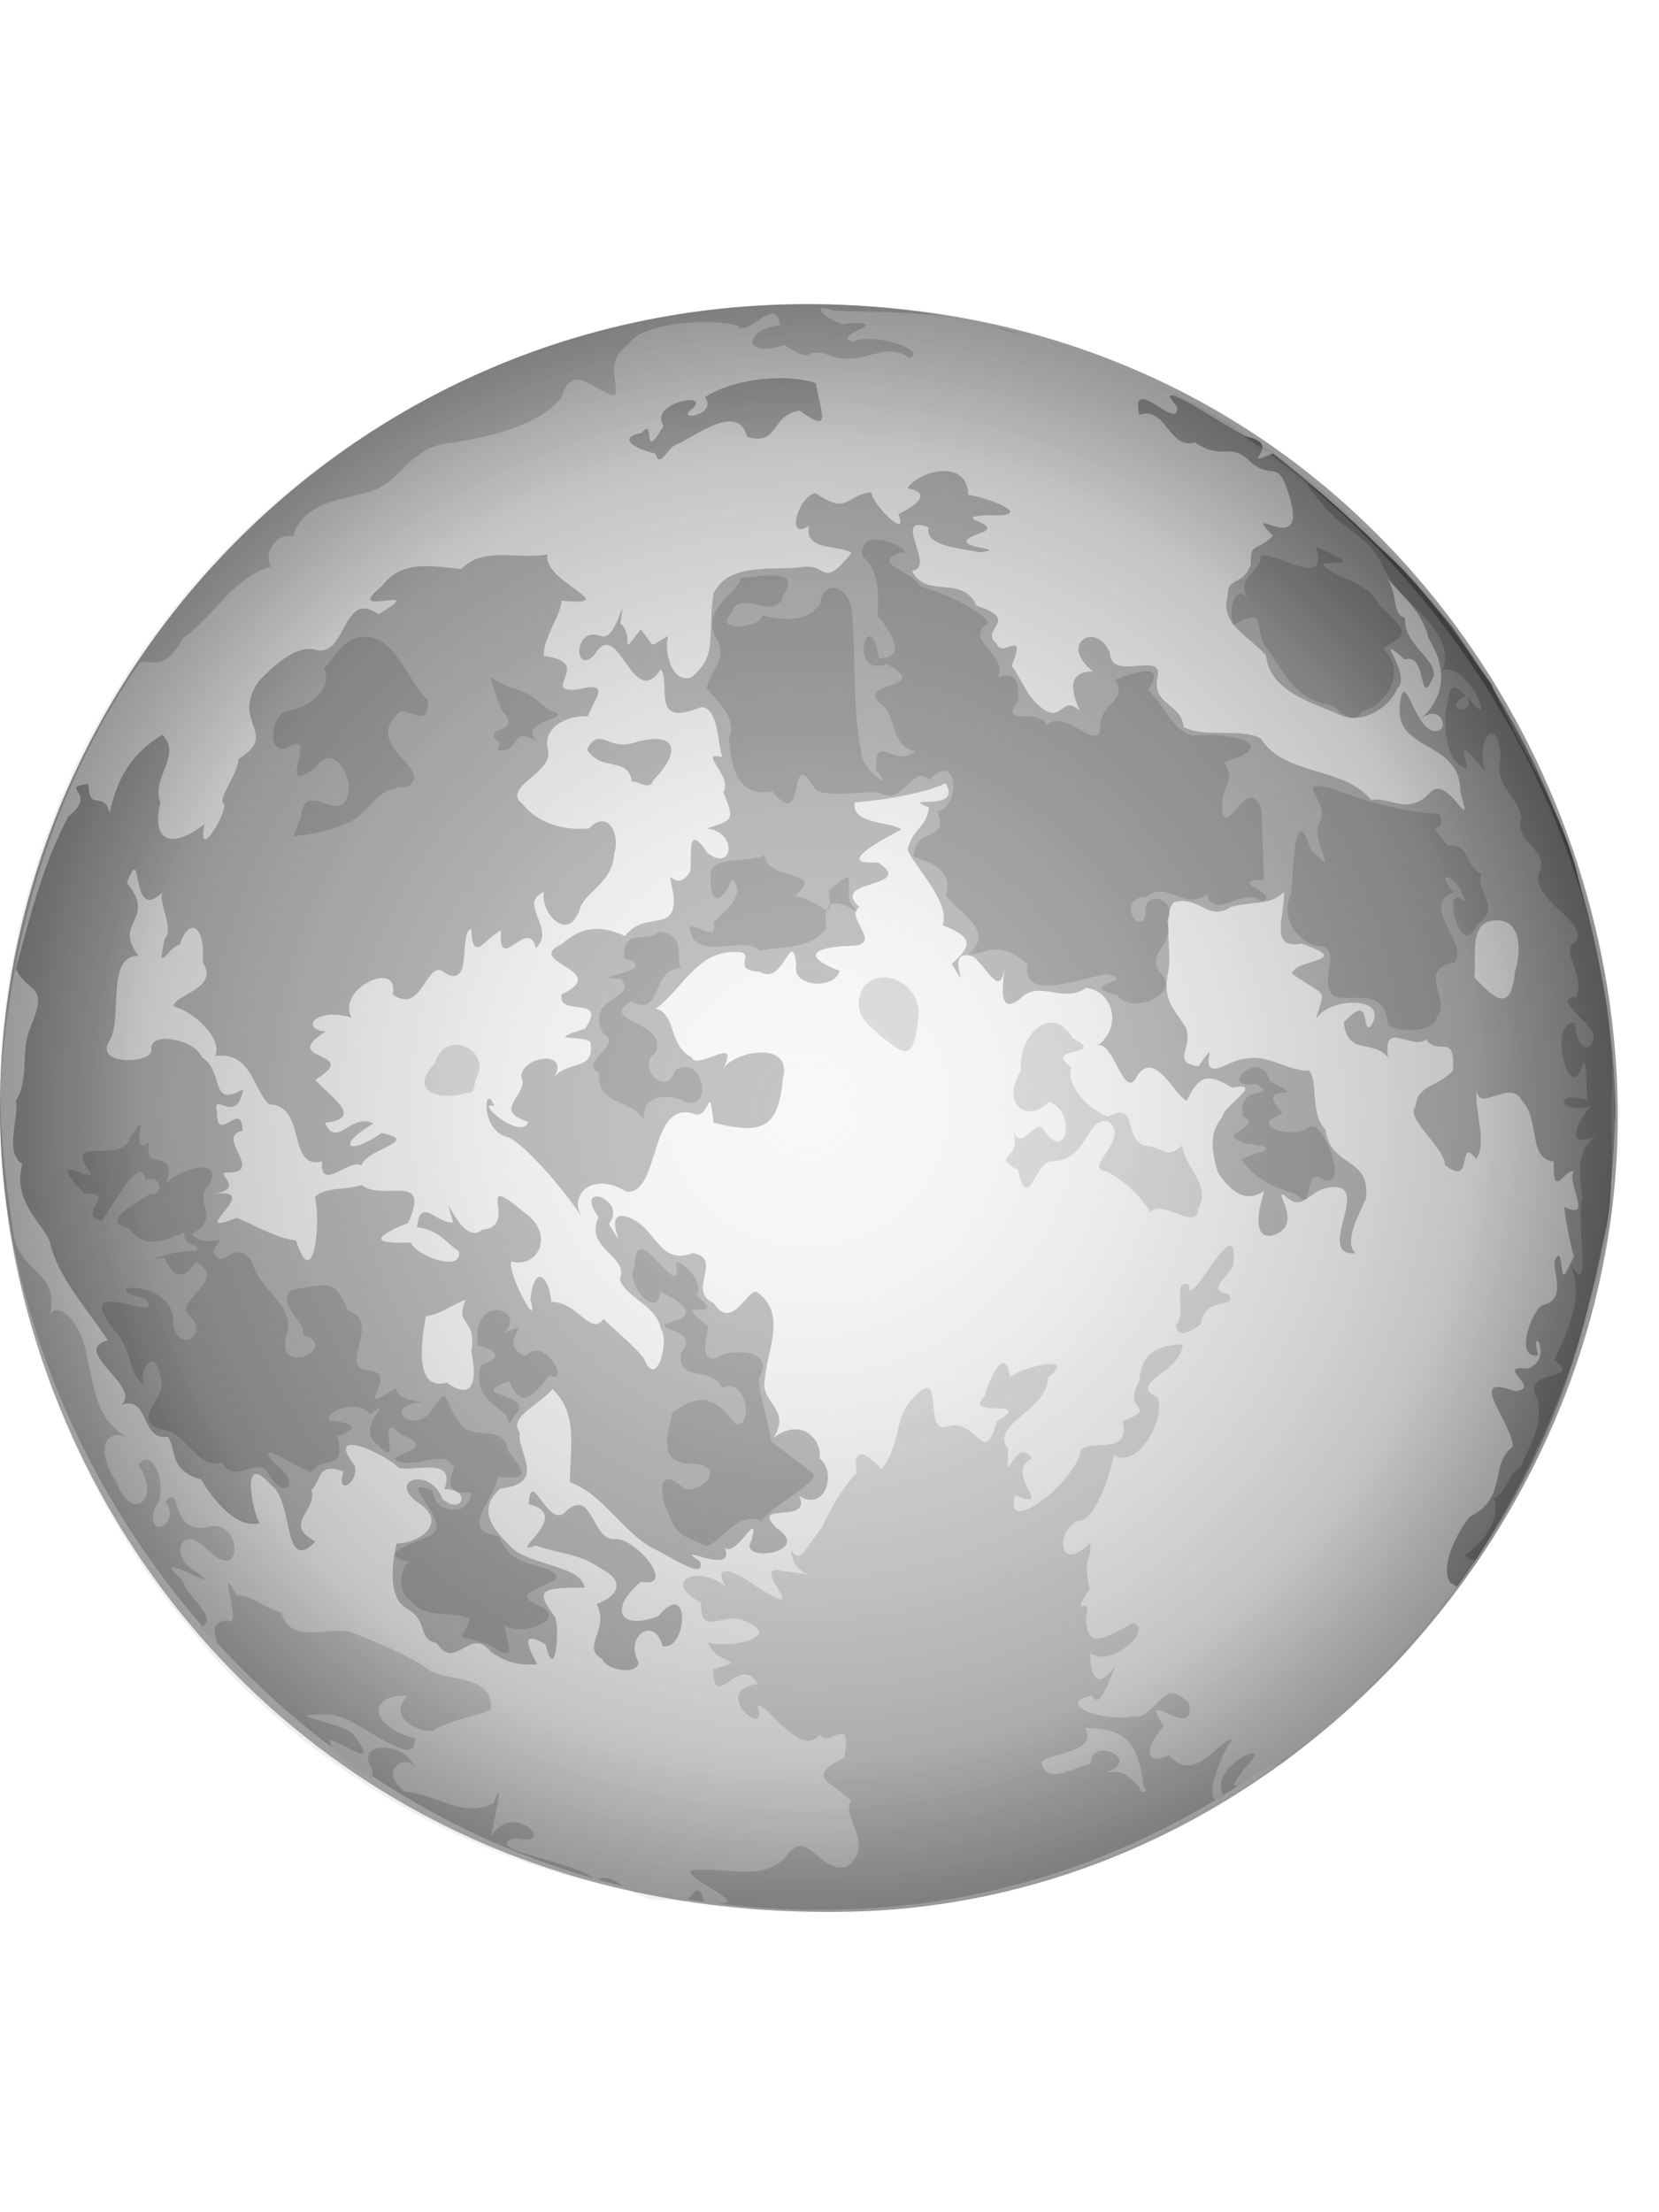
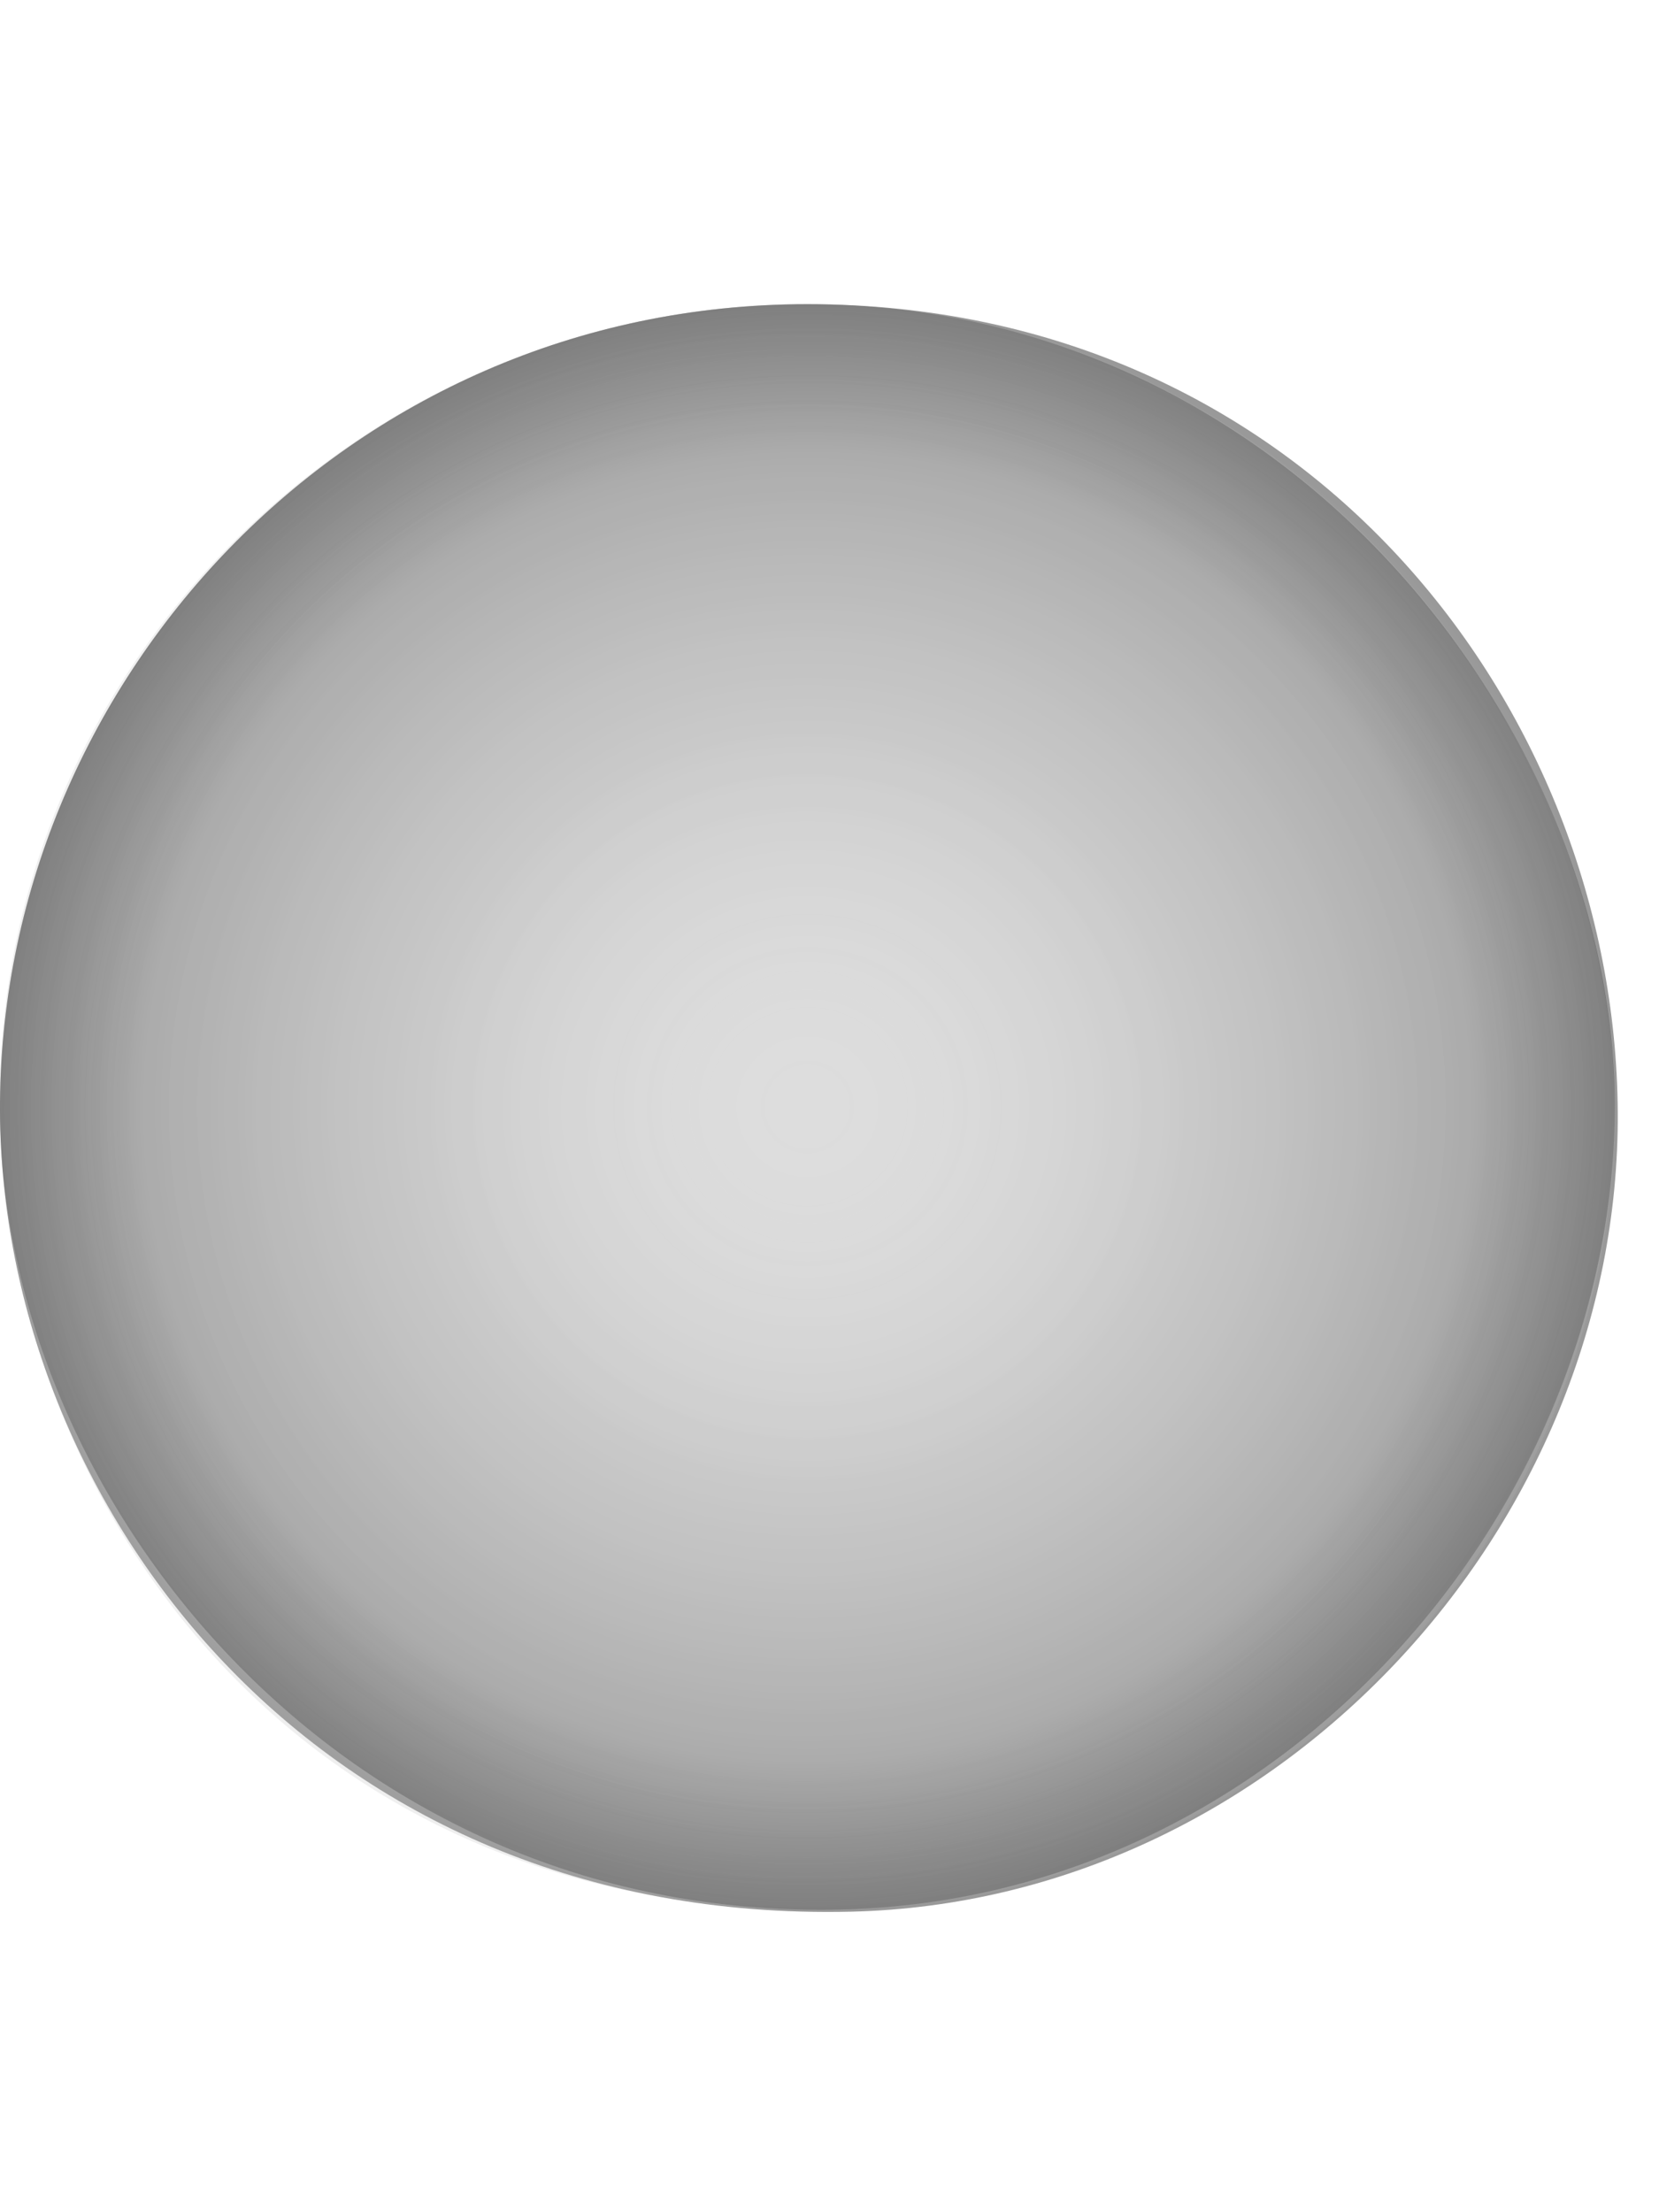
<svg xmlns="http://www.w3.org/2000/svg" xmlns:ns1="http://sodipodi.sourceforge.net/DTD/sodipodi-0.dtd" xmlns:ns2="http://www.inkscape.org/namespaces/inkscape" id="svg2" style="enable-background:new" ns1:docname="cgbug_Halloween_Bright_Full_Moon.svg" viewBox="0 -55 300 400" version="1.1" ns2:version="0.47 r22583">
  <title id="title2879">Halloween Bright Full Moon</title>
  <defs id="defs4">
    <radialGradient id="radialGradient3762" gradientUnits="userSpaceOnUse" cx="140.45" cy="166.91" r="146" gradientTransform="matrix(1.418 -.192 .189 1.398 -84.744 -61.269)" ns2:collect="always">
      <stop id="stop3823" style="stop-color:#ffffff;stop-opacity:.8" offset="0" />
      <stop id="stop3829" style="stop-color:#ffffff;stop-opacity:.502" offset=".574" />
      <stop id="stop3827" style="stop-color:#000000;stop-opacity:0" offset="1" />
    </radialGradient>
    <radialGradient id="radialGradient3869" gradientUnits="userSpaceOnUse" cy="145.15" cx="146" gradientTransform="matrix(1 0 0 .994 0 .845)" r="146" ns2:collect="always">
      <stop id="stop3865" style="stop-color:#ffffff;stop-opacity:0" offset="0" />
      <stop id="stop3873" style="stop-color:#373737;stop-opacity:.161" offset=".479" />
      <stop id="stop3867" style="stop-color:#000000;stop-opacity:.4" offset="1" />
    </radialGradient>
    <filter id="filter5546" ns2:collect="always">
      <feGaussianBlur id="feGaussianBlur5548" stdDeviation="1.45" ns2:collect="always" />
    </filter>
    <filter id="filter5550" ns2:collect="always">
      <feGaussianBlur id="feGaussianBlur5552" stdDeviation="1.227" ns2:collect="always" />
    </filter>
    <filter id="filter5554" ns2:collect="always">
      <feGaussianBlur id="feGaussianBlur5556" stdDeviation="1.308" ns2:collect="always" />
    </filter>
  </defs>
  <ns1:namedview id="base" bordercolor="#666666" ns2:pageshadow="2" ns2:window-y="-3" pagecolor="#000000" ns2:window-height="780" ns2:window-maximized="1" ns2:zoom="1" ns2:window-x="-4" showgrid="false" borderopacity="1.0" ns2:current-layer="layer3" ns2:cx="113" ns2:cy="84.052632" ns2:window-width="1280" ns2:pageopacity="0" ns2:document-units="px" />
  <g id="layer1" ns2:label="moon" ns2:groupmode="layer">
    <g id="g2885" style="enable-background:new">
      <path id="path2893" ns1:nodetypes="cssss" style="fill:#bebebe" d="m0 146c-0.361-76.812 62.175-146 146-146 87.83 0 146.54 78.271 146 146-0.57 71.96-59.35 140.3-136.01 144.11-92.792 4.62-155.65-73.32-155.99-144.11z" />
-       <path id="path2891" style="filter:url(#filter5546);fill:#f1f1f1" d="m121.85 288.52c-8.706 1.02-10.158-5.813-14.104-3.483-2.856-3.476-21.526-5.484-14.582-7.718 8.112 1.892-0.35-6.965-4.339-0.317 0.114-1.048 2.759-12.387 0.424-5.95-5.765 2.839-10.344-1.772-16.005-2.05-5.387-4.136 0.857-7.218 1.723-4.158-0.995-4.931-11.132-5.365-7.69 0.036 1.465 4.145-9.066-3.948-7.426-5.287 2.988 0.915 9.043 5.786 3.95-1.136-3.032-2.388-14.272-3.504-4.265-3.455 4.976 0.1 15.822 10.744 15.464 4.309-8.745-2.43-8.233-8.063-1.289-7.679-4.145 4.067 2.918 7.005 4.652 6.227 3.757-2.196 9.264-2.802 10.451-3.855 0.202-6.037-6.816-4.965-10.887-6.795-3.518-2.769-9.909-5.252-14.684-7.208-4.321-0.757-10.769 2.32-12.343-3.39-4.578-1.577-4.561-2.824-8.181-3.218-3.799-7.179 1.346 6.281-1.517 4.608-6.018 0.34 2.083 7.767-5.285 1.194 4.452-1.044-2.494-5.794-2.826-8.419-7.703-6.697 8.493 3.111 2.586-1.448-5.16-2.429-3.214-9.088 1.596-4.328 7.09 7.08 6.462-5.637 0.373-3.92-7.085 1.583-4.587-8.119-7.777-4.556 3.157 3.897-3.784 7.451-1.856 0.961 2.539-2.107 0.006-11.536-3.012-7.665 4.33 6.26-1.224 10.622-3.927 3.207-4.641-7.222-0.911-10.223 2.687-7.634-5.786-3.304-6.149-6.47-7.967-14.796-1.334-7.94-6.154-10.4-6.838-7.6 2.041-8.53-5.756-7.62-6.553-15.3-1.332-8.71-2.439-17.8-2.356-26.64 1.901-26.95 9.58-53.733 25.117-76.057 1.819-1.226 4.423 2.022 7.899-4.638 5.641-3.743 8.78-10.839 16.022-12.941-1.445-1.654 0.303-6.161 3.92-5.404 1.949-7.451 12.11-6.617 16-9.02 3.646-1.951 6.011-7.715 13.228-7.985 8.493-1.548 15.193-3.385 19.273-8.017 1.992-7.167 6.519-0.542 9.728-0.533 0.818-1.864-2.064-6.086 2.357-9.102 2.086-3.96 14.612-4.987 19.811-3.449 1.6 2.445 7.109-5.942 7.603-0.157-7.145 1.128-6.226 6.135 0.765 3.624 6.671 4.172 2.429-0.391 9.374 2.246 4.989 1.359 9.339-3.145 13.371 0.181 3.331-1.632-6.922-4.797-10.21-3.004-4.609-1.278 7.903-3.489-0.903-3.368-1.655 1.209-8.57-4.229-2.62-2.254 10.526 0.391 21.171-0.045 31.223 3.634 12.438 2.494 23.924 8.187 35.203 13.758 21.326 12.354 40.062 29.393 52.895 50.515 10.169 17.009 17.337 35.867 20.661 55.432 1.471 13.192 0.239 26.673 0.646 39.979-3.602 18.425-8.655 36.744-18.33 52.967-4.669 9.454-11.643 17.642-18.266 25.757-7.116 7.601-15.257 13.964-22.997 20.82-3.078-0.74-12.474 8.617-6.811 0.724 6.79-6.462-7.46-0.135-3.564 5.104-4.866 3.227-0.604-8.303 1.484-10.322-2.461-0.309-6.779 8.358-11.522 2.805-4.749 2.239-4.293-1.655-0.957-5.224-5.158-7.724 5.932 3.162 4.558-4.061-4.924-5.612-5.631 2.997-10.253 2.293-5.151 1.087-14.277-2.275-7.279-3.805 1.363 2.863 3.106-2.712 4.345-5.559-3.673 5.532-4.84 0.965-4.622-2.118 3.482 2.886 11.539-4.194 7.686-5.423-5.504 3.127-8.505 4.773-8.496-1.288 1.324-4.406-3.359 1.504 0.643-4.94-1.334-5.921 0.559-5.111 0.094-8.231-5.492 5.578-6.479-1.662-2.341-4 3.903 0.646 7.358-13.604 6.507-12.008 4.516 3.132 9.824-7.116 7.951-10.349-5.496-2.688 4.4-4.499 4.644-9.6-4.66 0.328-7.432 1.364-7.883 6.731-3.39 5.835 4.03 4.198-2.996 7.279 1.554 6.455-6.289 2.928-7.543 5.258-1.239 6.109-14.291 15.745-11.867 8.05 7.454 2.988-2.357-3.856 2.979-6.644-3.065-4.526-4.886 6.578-4.254-1.717-3.667-4.305 7.37-7.188 7.181-12.927 5.567-4.226-4.383-2.067-6.888-0.073-0.816-6.17-3.756 0.518-4.609 3.5-4.185 4.097 9.582 0.159 2.248 4.5-2.412 8.736-3.597-0.909-8.998 0.961-4.465 1.576-0.2-11.801-6.124-5.136-3.664 3.521-1.98 8.067-5.723 12.809-1.51-1.61-5.497-5.443-4.493 0.671-1.731 1.714-4.427 5.656-6.295 9.909-3.296 4.145-3.87 6.549-5.59 4.106 0.282 5.403 7.428 4.633-1.397 3.79-7.054-2.011 6.342 9.843-4.626 2.89-5.807-4.215-7.958-3.467-5.678 0-4.394-4.084-12.247-1.541-4.548 2.851-0.178 5.919 3.513 2.084 7.251 2.96 9.325 3.659-4.51 5.381-6.026 4.059 1.671 4.591 7.959 2.943 1 4.95-0.018 8.145 4.707-3.055 8.008 2.666-8.864 1.229 2.084 10.422-0.023 4.032 1.299-1.275 7.763 9.732 11.243 5.11 1.692 2.665 6.053-4.165 4.425 4.165-7.337 3.737-2.226 4.188 1.166 7.798-1.595 3.617 4.593 7.951-0.724 11.962-5.196 1.196-7.085-7.466-10.989-1.838-4.372 4.856-11.517 1.609-17.245 2.504-0.997 1.828 13.571 7.002 2.514 5.779-1.588-5.577-1.859 1.222-5.524-0.481zm95.32-104.17c0.697-5.261 6.927-2.512 5.009-5.345-4.106-0.598-0.34-3.026 0.82-5.118 1.27-11.68-8.203 9.021-8 3.433-3.284-1.302-0.246 5.804-2.349 7.217 0.218 2.978 3.376 0.833 4.521-0.187zm-0.49-20.73c2.321-4.754-2.044-6.602-2.914-11.529-3.177 2.807-2.983 0.257-7.052 0.047-3.613-1.749-0.867-8.084-6.384-5.226-5.367-2.282-7.475-7.107-6.61-8.917-5.546-4.048 6.862-1.768 0.284-5.298-4.138-6.676-9.977-0.042-9.372 5.827-3.818 6.158 1.263 9.764 5.022 5.678 5.09 1.654 3.213 11.414-0.842 5.144-1.512-2.476-4.271 4.458-5.594-0.054 1.599 6.026-4.337 4.211 0.886 7.326 1.693 7.864 3.089-1.262 5.809-1.622 6.918 0.115 6.283-7.994 10.427-7.264 4.472 2.977-4.93 8.645-0.182 9.074 1.628 0.957 4.96 2.834 7.897 7.384 1.839-2.538 8.528 3.561 8.625-0.569zm-130.42-23.89c2.452-5.043-5.822-8.816-7.621-2.485-5.007 5.228 0.975 6.89 5.801 5.319 1.623 0.491 1.171-2.029 1.819-2.834zm79.729-10.23c1.343-5.758-5.967-10.37-9.76-6.135-2.927 4.947 1.659 7.561 2.777 8.736 4.611 3.802 6.19 4.809 6.983-2.602zm40.01 138.5c-2.756-2.285-2.381-2.857-5.956-2.56 6.734-2.279-2.878-6.67-2.821-1.535-2.206 0.218-7.87 4.259-8.941-0.253 1.48-1.717 10.554-1.814 7.89-6.182 6.932-0.017 9.667 2.122 10.623 10.535 1.343 1.444-1.034 1.287-0.796-0.006z" />
-       <path id="path2889" style="filter:url(#filter5554);fill:#8e8e8e" d="m108.92 244.98c-3.992-2.129 1.419-5.256-1.031-9.956 2.685-0.878 6.238-3.696 0.557-6.522-3.345-2.499-7.67-2.647-11.564-4.044-5.725 2.053 7.102-5.507-1.289-7.483 0.438-7.256 3.669 5.511 7.041 0.99 4.561-3.575 4.445 5.426 8.374 5.319 3.78-0.559 11.66 9.022 4.883 7.713-5.921 4.995-3.788 8.903 3.146 6.215 5.957-7.126 5.276 6.326 0.771 5.445-1.457-5.585-6.912-1.871-4.387 2.816 0.205 2.469-5.742 1.678-6.501-0.493zm-20.194-1.34c-3.772-4.73-6.331 3.69-9.726-1.52-3.724-0.916-1.276-3.811-5.456-6.3-3.654-1.992-2.517-8.998-1.816-11.74 4.093 0.01 9.103-3.651 4.353-7.048-6.659-4.371 1.616-7.099 3.919-1.009 3.703 3.143 5.286-1.861 0.368-1.767 2.03-5.825-4.732-3.228-8.181-3.804-3.016-2.88-13.601-7.576-8.046-0.454 0.776 3.275-3.586 5.618-2.014 1.069-4.934-1.828-4.008 1.862-5.807 3.324 1.214 3.791-5.39 6.155 0.734 9.327-5.993 6.255-3.866-7.387-8.034-10.196-5.669-6.463-3.38 4.58-2.122 6.914-4.197 1.004-8.417-4.319-10.517-7.911-6.012-1.772-4.291-5.245-6.054-7.728-5.025 0.694-3.233-7.544-8.354-5.797 3.708-3.366-9.391-9.785-2.48-11.664-3.743-5.73-9.148-11.53-10.492-17.84-1.377-3.47-6.719-7.1-5-14-3.224-2.35-0.594-7.75-1.124-11.51 2.612-4.067 0.596-9.017 2.84-13.719 3.02-7.565-0.511-5.392-2.848-10.068 2.519-9.398 4.912-18.906 9.482-27.541 5.665-4.5-2.068-5.216 3.65-5.92 0.078 5.381 2.68 0.853 3.856 5.285 1.229-6.458 4.319-11.113 9.494-14.155 3.695 3.806-2.104 7.589-0.35 12.209-1.686 7.237 2.084 8.511 8 3.92-1.525 7.33 4.145-2.08 3.514-3.682-1.355-0.767 2.289-4.834 2.656-8.093 7.492-4.74-1.602-6.431 3.636-14.08 2.301-2.365 6.448-6.451 9.998-5.718 5.893 1.977 5.052-11.121 11.644-6.351 9.944-5.941-7.107 1.065 0.557-5.034 3.659-4.96 9.236-3.612 14.417-3.162 3.929-4.19 10.435-1.626 15.578-2.634-1.123 4.875 14.152 9.492 2.527 8.355 0.003 2.474-3.381 6.869-3.18 10.016 9.38 1.217-0.964 6.575 6.006 6.083 6.231-1.572 3.378 1.146 1.958 4.829-2.497-0.282-8.043 1.218-7.315 5.722 1.624 4.49-8.697 6.976-4.416 10.22 2.85 3.564 7.696 4.737 11.927 4.329 3.669-3.808 5.711 1.678 4.538 4.52-0.161 5.028-4.7 6.667-6.045 9.588-2.156 7.341-7.617 0.619-6.573-2.676-5.022 2.21 2.291 6.66-1.535 10.213-1.296-5.96-6.922 5.139-6.284-3.152-2.49 0.811-5.248 6.421-5.353-0.292-2.419 0.266 0.393 10.711-4.613 8.042-3.616-3.401-3.926 7.687-9.642 3.791 1.364-6.501-10.25-1.132-7.435 4.154-6.661-1.923-9.339 2.124-4.658 2.526-8.907 5.572 6.95 3.374-1.906 8.73 2.713 3.071 9.047 6.956 1.762 7.779 2.176 4.84 4.71-1.984 8.737 0.135-6.94 4.114-4.441 5.903 1.499 1.7 7.389 1.558-2.799 2.778-3.648 5.901-2.002-1.469-7.595 4.999-7.096-0.758-6.391 1.632-2.76-10.201-9.557-10.305-2.992-2.652-3.15-9.596-9.78-8.754 1.384-3.159-3.863-8.03-7.476-8.936-0.441-2.007 8.447-3.228 5.222-7.951 0.469-7.328-2.618-8.014-4.163-3.245-2.216 0.407-4.255 5.959-2.716-1.052 1.874-1.998-1.594-7.291-0.253-8.578-6.214 6.392-3.475-9.787-6.592-1.528 5.569 6.649-2.642 6.92 2.059 13.152-5.905 0.104-2.766 11.079-5.135 15.294-3.206 4.772 8.259 4.288 7.492 1.523-0.114-3.293 7.981-1.585 9.146 1.554 4.118 2.466 1.286 9.307 7.433 5.804-1.098 6.828-5.728-0.171-4.668 4.291-0.062 5.759 4.565-2.641 4.582 3.206-5.026 0.957 3.902 7.447-2.457 7.539-3.378-0.276 3.63 2.83-2.893 3.926 9.883-1.532-5.59 8.133 4.323 4.268 3.135 1.271 7.597 3.875 10.677 4.037 3.211 9.945 4.566-3.254 3.455-7.836 1.888-1.822 5.239-1.154 8.407-2.118 4.258 3.044 12.596-2.546 8.453 6.829-7.931 3.169-4.992 3.812 0.501 3.538 0.357 1.989 9.29 5.786 8.685 1.597-2.227-1.33-3.392-3.82-7.6-4.372 0.625-5.722 3.554-0.511 6.537-0.884-2.448-8.481 1.326 4.834 5.313 1.331 6.924-0.488-2.109-11.137 7.662-3.032 5.534 3.94 2.335 10.131-2.469 8.793-0.65 2.389 5.182 13.044 3.496 7 0.574-6.797 3.409-4.316 3.754 0.341 4.691-0.149 7.107 6.331 9.431 3.049 0.842 0.939 5.173 4.496 7.274 7.063 2.398 6.179 4.718-3.47 3.111-5.228-0.692-4.268-6.498-5.72-7.441-9.051 1.796-4.227-6.495-5.317-3.833-11.192-4.782-6.6 5.47-3.28 1.87 1.238 4.268 6.992-1.855-2.848 3.323-1.282 5.339 1.783 5.626 8.899 11.81 6.56 5.753 0.928-1.179 6.87 3.799 9.001 3.56 5.614 6.485-3.72 8.132-1.75 5.153 3.935 1.437 10.492 1.113 15.772-0.766 4.072 4.935 5.169 1.562 10.378 5.643-4.189 8.983 1.136 8.339 3.67 3.234 2.556 1.04 9.783-3.66 6.838 2.428 5.316-9.374 0.777-3.96 5.922 6.499 4.407-7.324 6.28-4.669 2.144 1.575-6.399-2.801 3.345-4.893 1.241 2.473 5.552-10.175-1.299-4.402 2.542 1.148 3.822-6.289-1.572-8.564-2.382-5.56-3.134-8.968-9.748-14.97-11.967-0.056-5.787 1.643-12.343-3.164-16.832-2.747 3.196-7.965 5.004-5.935 7.854-0.492 3.749 5.097 9.15-3.499 10.151-4.137 3.71-1.595 7.004 1.663 10.253 2.939 3.607 13.171 3.585 13.575 7.646-7.804 0.006-9.172 0.296-5.275 5.404 0.843 2.95-0.154 11.844-1.748 4.868-6.795-3.966-0.377 4.716-1.786 3.601-3.142 0.233-5.607-0.422-8.169-2.304zm-3.473-54.377c0.961-6.349-3.225-4.344-1.019-9.265-3.143 1.195-4.224 2.526-7.225 2.987-0.657 3.674-2.407 13.77 3.783 12.013 4.647 3.327 5.553-0.062 4.484-5.438l-0.023-0.298h-0zm177 41.892c-1.914-2.889 1.121-8.874 3.482-11.874 7.094-3.563 3.494-9.498 7.828-12.684-0.179-4.647-8.732-13.411 0.402-10.067 5.063-0.385-3.942-4.825 2.263-4.056 4.986-1.817 0.274-8.693 1.889-2.477-4.123 0.89-1.505-7.418 0.715-8.969 5.636-1.24 0.432-7.915 3.109-9.031 1.003 2.645-0.054 6.185 2.666 0.165-1.092-3.573-1.974-10.037-1.644-8.916 5.189 2.498 0.332-4.203 1.577-6.415-1.577-0.622-3.851 5.493-3.541-1.823-4.762-0.407-2.46-7.613-5.811-11.026-1.975-3.992-7.747 2.207-8.175-1.742-0.386 3.916 1.993 9.245-0.081 12.299-3.5-4.433-0.259 5.5-5.655 1.072-0.04-3.21-7.36-8.5-5.27-10.61 0.36-3.908 3.715-3.282 6.738-6.397 0.453-7.13-2.569-2.517-4.876-5.635-2.622 1.984-7.839-3.727-6.862 3.203-3.056-3.424-7.257-0.134-8.025-6.32 5.156-5.478 3.096 1.529 4.785 0.843 3.971-5.697-7.458-5.514-9.759-1.448 1.463-5.773 2.381-3.582-4.355-8.172 0.308-2.738 11.657-2.155 1.653-5.45-6.015 1.072-2.849-5.155-3.139-9.328-2.435 2.47-5.308 1.564-9.612 2.69-4.08 2.77-5.724-2.2-10.327-0.82-1.968 2.328-0.319 8.388-0.906 12.141-1.307 5.887 1.163 7.112 3.166 10.603 1.29 3.662-2.792 6.121 2.221 6.891 4.846-6.924-1.501 2.955 5.029-0.244 6.969-3.4 9.837 1.089 14.967 1.031 1.756 1.928 0.093 7.819 3.002 10.677 0.648 6.773 8.293 4.855 7.301 12.451-1.549 3.427-4.035 8.077-1.84 9.879-7.219 0.6 1.986-11.244-3.303-11.929-5.361-0.454-5.727 5.186-9.667 1.415-2.007-0.908 3.891 5.616-2.215 7.348-3.966 0.572-2.003-6.119-1.34-8.125-3.067 2.157-5.798 0.659-8.425-3.367-1.323-4.287-1.376-7.346 0.79-9.951-0.005-1.906 8.079-6.469 1.752-5.336-5.059-3.21-6.153-1.382-8.185 2.352-2.107-0.804-5.641-9.226-8.915-4.552-2.411 5.424-4.589-7.873-7.653-5.075 5.07-3.181 3.547-10.152-1.657-10.759-3.673 2.797-7.97-1.068-11.226 1.389-5.278 4.917-3.682-3.304-3.145-6.504-1.041 7.606-2.759 2.232-5.946-0.5-6.006-2.123 0.408 8.454-3.919 1.294 3.175-2.937 4.502-4.677-1.67-7 1.599-4.093-5.311-10.844-6.325-13.681 1.07-4.053 3.33-3.784 3.89-7.613-5.899-2.368 6.228 1.03 3-4.372-3.592 1.692-10.677 3.049-16.451 3.437-0.809 4.048 6.964 3.534 8.451 4.916-2.183 1.138-12.84 6.597-4.32 5.928 7.458 4.714-9.059 2.966-3.242 8.119-3.044 1.631 4.762 6.997-1.747 6.986-8.591 0.353-7.148 2.581-1.87 4.506-0.846 3.506-8.871 2.99-7.821-1.128-0.863-6.949-2.268 4.115-6.669 1.298-5.877-0.329 0.469-3.915-4.935-3.529-6.307 0.029-9.197 6.79-13.783 10.21 3.687 1.045 2.25 6.628 6.392 8.784 1.191 2.596 8.804-4.205 5.877 1.846 2.841-3.306 12.509-4.517 10.669 1.968-0.8 9.63-4.25 10.02-12.55 8.03-0.77-7.746-0.703-0.75-3.22-1.519-8.588-3.082-6.232 14.449-12.487 14.011-6.059-3.828-10.532 0.478-8.124 4.508-3.119-4.872-10.63-13.461-13.32-14.366-5.135-1.168-4.309-10.357-2.475-5.624-3.931-1.209 4.983 6.438 6.123 2.827-6.899-2.167 0.384-4.885-1.267-8.273 0.489-3.888 9.107-4.639 5.833 0.437 2.416-3.524 7.549-1.025 6.699-6.581-1.304-1.347-8.876 0.078-0.995-2.419 4.293-6.164-5.127-1.964-4.19-6.242 9.258-4.252-7.167-5.839 0.014-9.035 4.118-3.848 7.997-3.02 11.41-1.479 3.864-4.909 9.393-0.191 8.789-7.44-1.453-7.082-0.144 0.409 2.983-4.106 0.475-2.689-0.808-9.396 3.132-3.504 4.748 3.683 5.484-3.896-0.122-4.381 4.917-1.615 5.026-1.546 3.017-6.533 1.784-3.057-4.874-7.538-0.167-6.389-0.822-1.484-0.565-9.087-3.861-9.045-9.3 3.835-5.36-3.877-7.273-6.846-5.168 7.91-7.69-10.035-12.082-2.512-3.736 3.691-3.753-5.437 1.205-3.488 2.97 1.295 4.636-9.806 3.558-2.306 2.862 2.693-0.657 6.611 3.687 1.106 2.971 3.558 1.009 3.261 4.949 1.2-0.723 2.435 0.382 8.587 4.176 7.505 4.883-4.072 2.85-7.261 4.025-15.214 2.922-5.805 10.926-4.011 16.424-4.809 4.399-0.357 3.135 4.044 8.559-2.538-2.606-1.491-8.68-0.333-7.695-4.891-4.413 2.922-1.942-5.444 1.177-5.878 6.028 4.099 5.351 0.278 10.101-0.174-0.201 1.808 6.948 9.07 4.851 3.966 2.575-1.26 6.629-3.75 1.635-4.673 2.068-3.239 10.873-5.448 11.006 1.165 4.479 0.723 12.557 4.145 3.434 3.681-7.413 0.466 3.91 1.627-1.494 3.356-7.466 2.634 6.647 2.644 0.083 3.371-2.596-0.659-10.112-0.979-9.178-4.526-6.949-2.575 1.536 7.435-3.017 7.837 2.383 5.215 9.147 0.635 11.657 6.32 8.272 2.759 0.349 4.181 3.647 6.874 0.92 2.854 5.576-3.09 2.731 4.011 2.322 3.291 2.585 5.453 5.69 7.812 3.6 2.445 3.255-2.596 6.582 0.261-1.583-3.671-2.194-7.036 2.476-7.066-6.452-4.835 0.503-9.337 2.996-3.367 0.197 5.526 10.1-0.754 8.558 4.695-0.651 5.013 4.176 4.211 4.817 8.744 4.069 2.056 9.909 0.082 13.913 2.039 4.255 6.85 14.86 4.957 19.972 11.133 3.409-0.601 6.798 2.964 10.753-1.426 3.235-3.295 7.944 8.736 5.377 0.04 0.098-9.752-12.188-6.942-10.91-16.202 0.81-6.047 2.427 3.711 5.706 5.024 3.759 1.094 1.913-5.695-2.29-1.802 5.025-4.294 5.017-9.594 1.756-14.814-1.109-5.072-5.312-8.207-8.537-11.955 3.509 3.067 1.484 7.491 4.282 8.207-0.417 4.702 5.694 7.384 5.159 10.557-2.848 6.543-1.053-4.513-5.237-3.008-6.335-5.639 1.57 2.711-1.361 5.223-1.406 3.522-6.102 6.327-9.816 4.982-5.779-2.511-13.189-4.41-13.911-10.982-2.887-3.347-8.429-5.546-6.912-10.795-0.072-3.461 2.912-1.706 4.184-5.684-0.122-4.021 0.861-2.12 3.988-5.088-6.175-6.582 5.967 4.034 3.219-6.322-2.414-8.853-3.122-2.826-7.921-7.69-3.52-2.8-4.42 0.386-9.4-2.9-4.75 1.385-5.2-6.665-10.07-5-1.799-7.837 7.516 3.565 6.81-1.525-5.583-6.315 9.509 4.108 12.452 5.425 7.363 1.509-2.034 5.951 4.938 3.086 11.795 9.282 22.96 19.685 32.367 31.342 8.052 11.447 15.116 23.532 19.839 36.768 5.959 16.072 9.194 33.287 9.697 50.377-0.379 11.799-1.337 23.552-4.722 34.929-4.231 18.63-12.718 36.085-23.956 51.478l-0.633-0.391-0.537-0.332zm11.701-110.45c1.184-3.662 1.298-9.918-4.008-9.244-4.461 0.568-2.855 6.87-3.36 10.256 2.834 2.899 6.626 7.386 7.368-1.012zm-159.7-34.362c-0.601-4.692-5.67-1.684-8.091-5.851 2.389-4.441 3.723 0.53 8.785-1.294 7.474-2.092 8.325 1.682 3.13 6.95-0.48 1.923-2.867-0.077-3.824 0.195zm4.254-59.331c-2.86-0.616-7.5-2.681-2.5-3.752 2.776-3.201-0.259 5.896 4-1.245-2.857-4.193 8.702-6.323 5.184-3.106-3.237 2.389 4.689 1.171 2.314-2.11 5.42-3.496 14.979-4.298 20.013-2.501 1.272 6.447 2.662 8.907-2.928 4.939-5.364 0.816-3.639 6.465-9.482 4.767-1.723-6.433-9.355-0.009-13.098 1.529-1.177 0.479-2.817 4.336-3.497 1.478z" />
-       <path id="path2887" style="filter:url(#filter5550);fill:#666666" d="m88.636 242.49c-6.964-2.537-5.242-0.088-3.636-4.78-3.4-1.592-8.059 0.101-10.547-3.147-3.416-1.699-1.551-8.335 0.395-6.954-7.561-1.507-0.53-3.315 3.123-5.054 4.215-2.304-7.286-11.157 0.291-7.94 0.282 4.319 6.773 4.644 6.95 0.249-7.09 0.564-1.548-5.627-3.52-4.789-0.97-3.164-6.574 0.579-9.978-0.966-2.028-1.205 8.203-1.826 0.723-4.796-4.869-4.839 0.611 7.038-3.901 2.123-5.247-3.362 4.269-9.716-1.704-5.671-1.353-2.589-7.843-1.184-7.39 1.135 4.072 0.27 6.148 1.155 1.559 2.798 1.638 6.851-2.282 3.092-4.728 6.476-2.62-0.851-11.414-6.743-6.299-1.28 4.562 3.163 1.523 6.559-1.256 1.852-2.013-4.054-6.337 2.129-8.542-2.359-4.763 1.622-6.487-6.021-11.502-6.004-4.991-2.193 1.993-5.709 0.327-9.435-1.16-6.676-4.863 0.663-2.35 2.04-4.078-2.894-2.435-6.861-6.098-10.614-8.072-10.466 9.536-0.484 5.767-5.512-10.153-2.57 4.414-3.803 4.996 3.513-0.076 6.774 7.172 3.408 2.743-0.695-2.561-2.612 7.43-6.247 1.38-9.486-3.399 5.376-5.709-0.614-5.674-0.757-5.28 0.756 3.978-1.817 5.564-1.163 1.378-1.759-2.071-0.191-2.016-3.391-6.36 2.68-7.591 1.86-10.218-0.88-5.444-1.35 2.773-4.95 3.906-6.08 3.054 0.085 1.916-3.741-0.735-2.542-0.736-5.47-6.572 6.002-7.857 7.331-4.919-1.047 3.249-5.181-3.123-4.879-7.549-7.834 1.304-2.273 1.215-3.596-5.719-7.445 5.656-1.449 7.004-6.494 4.499-7.109-0.833 3.822 3.496 0.843-1.32 5.95 5.157 0.235 3.117 7.495 1.025-2.138 10.732-5.637 7.637 0.309-3.107 2.731 2.641 5.928-3.174 8.733 3.2 3.26 7.152-1.109 3.906 3.022 1.761 4.467 3.715-2.93 7.154 2.112 1.283 5.195 7.375 7.355 6.361 12.578-3.106 8.622 10.14 2.998 2.781 0.529 0.919-1.891-4.931-5.657-2.079-8.122 6.772-1.142 7.961-2.051 10.208 3.717 6.24 2.027-1.766 10.071 3.409 10.791 6.78 0.358-3.597 8.963 5.24 3.251 0.316 2.474 5.906 2.515 4.666 2.493-7.244 0.839-1.946 5.564 1.363 2.091 3.891-5.739 2.319-2.397 5.339 1.342 1.905 4.016 8.334 0.174 8.871 5.324 2.729 3.594 4.579 5.488-1.759 4.75-0.656 4.557-7.354 9.749 0.127 10.732 2.102 4.863 5.021 4.7 8.817 5.968 6.552 2.758-8.994 3.504-1.553 6.604 5.691 2.517-3.446 5.755-6.184 3.527 0.03 2.48 2.995 7.643-2.609 3.663zm176.36-16.38c2.904-1.995 6.631-6.36 5.14-10.185 2.356-1.08 2.768-4.858 4.86-5.624 1.092-3.209 3.976-6.607 3.133-12.144-3.884-5.948 8.603-3.122 2.908-7.246 2.568-5.442 5.501-11.478 2.898-17.407 4.291 7.502 0.829-9.236 2.254-11.702-0.682-4.83-1.223-8.34 2.226-11.361-6.944 3.034-1.399-5.382-0.621-5.38-5.861 1.405-7.211-2.964-0.736-1.188-0.293 1.658 0.206-10.048-1.1-5.701-2.37 6.35-6.04-8.584-1.189-8.259 0.933 8.531 5.527 2.463 2.227 0.591 0.121-0.836-6.414-5.249-2-5.202 1.921-4.381-3.359-8.425 0.066-10.088 2.05-3.832-8.556-7.605-6.689-12.576 1.944-3.946-4.808-5.427-3.209-9.834-0.683-3.888-5.081-5.735-3.775-10.739-0.481-8.49-4.603-3.224-2.858 2.319-5.52-6.464-3.41-3.141-3.29-0.38-3.699-1.102-3.971-6.592-3.878-10.154 0.769-2.95 0.425-6.689 3.656-3.017-4.714 2.336 1.762 3.902 0.475 0.231 5.407 7.366 0.41-6.23-4.667-4.92 2.824-6.968-7.586-11.952-10.429-18.06-2.795-6.545-7.005-6.656-11.086-11.737-9.285-10.65 6.167 3.557 9.649 7.161 8.334 7.125 14.453 16.383 20.72 25.253 5.325 11.901 13.017 22.888 15.874 35.743 3.393 12.961 6.756 26.147 5.833 39.643 0.022 9.298 0.673 18.66-2.13 27.667-3.472 19.705-11.729 38.341-22.397 55.189-0.662 0.03-1.842 0.111-1.855-0.893zm-139.84-2.69c-3.598-1.446-3.47-3.469-4.807-5.901-0.917-2.56-1.345-7.759 3.366-3.317 3.556 0.91 7.926-4.557 1.072-4.542-5.876-0.283-4.003-5.027-3.264-9.118 5.798-4.667 8.48-1.785 11.635 2.07 3.35-0.062 1.534-8.799-2.553-6.616-1.754-4.268-8.099-0.71-7.491-6.337 4.28-4.881-7.655-4.036-0.718-5.947 5.317-1.793-4.484-6.069-3.054-4.908-0.373 5.101-6.621-2.034-4.559-4.81 0.006-9.302 7.614 5.663 7.647 0.691-1.53-4.059 5.499 1.787 3.51 4.549 6.389 5.382-5.955-0.391 2.158 5.557-0.081 1.171-2.304 8.087 2.746 5.088 3.367-0.919 9.14-0.451 6.331 4.405 0.323 4.047 1.764 7.35 2.251 11.31 2.704 2.16 4.098 3.053 7.045 5.403 3.461 1.316-7.19 6.191-8.72 9-4.627-1.771-6.773 3.473-9.943 4.54-0.884-0.372-1.769-0.744-2.653-1.115zm-33.675-22.6c-2.958-2.55-5.859-3.74-4.485-9.04 4.047-1.089 2.913-2.803-0.598-3.475-1.171-9.79 9.134-6.602 4.76-2.248 6.381-2.989-1.945 1.991 3.889 4.134 3.427-3.904 8.377 5.477 4.275 3.457-2.517 3.368-5.028 6.58-7.23 1.098-8.512 2.905 5.232 2.005 0.942 6.223-1.086 1.686-0.793 1.983-1.554-0.151zm143.03-39.804c-3.298-1.069-7.168-2.317-9.699-5.957-2.1-1.084 9.766-2.324 0.836-3.213-7.006-1.913 3.312-2.822-0.835-4.959-1.452-6.213 6.796-3.128 2.368-5.886-7.424 1.08 0.802-6.89 2.501-0.488 8.327 4.203-3.62-0.476 2.288 5.791-6.832 2.419 2.063 4.664 4.599 2.642 2.289-2.572 7.804 11.231 2.682 9.318-3.784-2.669-1.456 6.415-4.74 2.755zm-119.7-15.34c-3.965-2.075-6.577-2.137-6.524-6.679-3.836-1.742 4.624-5.425 0.809-6.995-3.538-7.08 6.415-6.089 3.192-10.036-7.753-0.044 8.255-1.481 0.488-3.719 0.019-5.788 4.056-2.568 6.372-4.752 5.506 0.423 2.678 5.971 4.19 6.583-5.96-0.101-3.338 9.08-9.181 5.995-6.394 3.74 7.139 3.564 4.325 9.346-3.523 2.167 1.93 8.452 3.65 3.09 5.049-3.085 7.013 7.52 1.689 5.726-3.011-1.678-7.852-1.307-7.33 3.119-0.559-0.559-1.119-1.119-1.679-1.679zm136.18-15.68c-0.771-7.514-8.223-2.873-10.318-5.417-1.963-2.914 2.479-8.844-2.992-8.583-3.687-1.539-6.053-5.286-4.212-9.366 0.39-4.095 0.586-17.331 3.563-8.001 5.555 5.573 0.096-1.234 1.421-4.698 2.64-3.669-5.071-8.226 2.287-6.39 7.415 2.849 13.403 4.188 19.608 4.68 1.214 4.6-3.257 0.103 1.467 5.644 4.382-0.085 2.59 3.3 6.13 5.199-1.603 2.367 3.97 6.213-0.87 9.072-2.958 7.405-6.728-8.572-2.085-4.021-1.644-5.671-5.966-5.682-2.044-1.8-6.483 2.302 2.934 9.593 0.065 12.682-7.047 1.358-0.379 6.842-3.273 10.033-0.3 2.96-8.47 2.61-8.75 0.97zm-49-5.121c-7.989-1.798 4.579-2.547-2.101-3.723-4.834 0.835-15.132 5.051-14.089-1.717-5.21-5.02-8.117-1.49-10.714-1.935 5.071-4.039-1.642-7.437-4.043-10.517 1.294-4.491-2.17-5.828-5.847-7.062 0.183-5.716 6.574-2.518 4.315-8.124 4.499-1.277 3.544-11.321-1.401-5.795-3.504-3.022-4.314 4.825-9.043 2.352-3.725-0.409-8.48 0.959-11.587-0.514-5.325-9.227-1.327 8.246-7.824 0.257-5.75 1.03-7.473-3.308-7.822-9.711 2.117-4.31-4.894-8.627-3.956-9.388 0.925-3.291 3.922-5.109 1.415-9.037-2.331-5.158 4.38-7.768 4.597-10.469 2.823-0.082 11.323-2.089 7.806 2.907-1.283 5.565-8.089-1.466-9.466 3.526-3.602 3.591 6.039 2.444 5.455 0.357 3.978 0.827 7.92 1.525 10.667-2.138 0.344-4.354 5.2-3.64 5.735 1.673 0.717 8.277 0.023 16.892 1.611 24.96 0.21 3.884 6.37 7.496 2.714 3.462-0.238-7.163 3.178-0.148 7.077-3.383-4.717-1.24-3.157-6.236-6.119-8.541-5.155-4.23 9.663-2.52 1.027-7.251-7.4 2.667-3.21-11.634-1.46-1.069 5.618 0.07 1.615-5.507-0.243-7.671 0.281-4.381 0.122-8.489-2.707-10.671-0.867-6.722 10.693-0.327 6.75-0.739-5.413 2.146 2.234 3.2 3.693 6.123 3.796 1.039 10.421 3.903 12.334 6.523-4.953 3.333 3.67 5.49 1.723 9.936 4.761-1.943 3.487 4.651 3.622 4.404-3.871 4.52 4.585 1.024 5.104 4.271 3.301-3.522 10.132 6.044 9.774-0.498 0.642-3.873 4.981-4.091 2.627-7.758 5.099-2.016 9.126-2.716 5.951 1.894 2.915 2.376 4.5 7.598 8.25 8.189 5.556-0.722 16.778 1.475 5.565 4.801 2.242 3.985-0.397 3.508-0.393 7.901 0.287 7.321 4.633-6.584 7.137 0.687 0.149 4.204 0.298 8.407 0.447 12.611-7.223 0.518 3.076 2.271-0.264 4.056-3.555-3.088-8.456 3.68-10.116-1.342-4.079 3.1-7.154-2.629-10.786 0.415-6.016 0.208-0.991 7.811-0.214 2.998-0.804-4.307 6.112-2.89 3.795 1.504 1.632 4.263-4.389 5.96-0.801 9.707 3.034 3.868-6.039 7.099-8.2 3.542zm-64.543-7.948c-2.885-2.701-8.514 1.014-12.002-1.953-3.119-6.158 4.87 1.788 3.545-3.136 1.723-1.891 6.356-5.124 3.298-7.841-1.239 3.553-4.02 5.913-3.797-0.988 0.389-3.492 6.934-1.902 9.748-3.393 0.592 4.997 11.352 2.358 5.507 7.381 5.46 0.969 6.924 5.715 6.11-0.975 5.22-4.439 3.076-2.284 3.836 2.177 4.74 5.362-5.704-5.558-4.273 4.688-3.005 3.943-8.13 3.127-11.971 4.041zm-83.044-24.069c0.47-7.522 7.379 1.776 8.553-4.361 0.799-3.673-3.08-9.344-5.932-4.681-7.291 5.463 0.15-5.647-4.037-4.179-5.121 3.173-4.043-5.034-1.409-6.001 3.711-0.412 8.81-3.681 7.03-7.835 1.004-0.565 2.959-5.083 6.535-5.611 6.262-0.876 8.357 7.89 12.252 11.432 0.168 5.934-4.373 0.366-5.601 2.566-6.005 5.868 7 9.872 1.835 13.097-4.758-0.091-6.248 3.184-8.142 4.712-2.172 2.42-7.682 3.699-12.497 4.222l1.413-3.361zm35.985-13.463c-3.801-3.353 3.712-1.365 0.897-5.398-0.716 0.12-3.33-8.682-2.62-6.583 5.401 3.549 4.285 0.578 10.557 5.926 6.017 1.751-6.341 1.674-2.006 5.843-5.072-3.328-2.943 2.24-7.315 1.481l0.252-0.656 0.235-0.613zm150.2-6.898c-7.09-1.16-8.66-6.86-11.84-10.653-2.17-4.051 0.55-7.122-5.76-3.847-1.151-4.69 1.307-7.508 2.88-4.19-2.746-4.66 1.843-4.793 2.12-8.178 2.033-1.403 12.515 6.441 10-1.715 9.429 4.014 2.972 2.268 1.2 3.182 2.589 2.766 8.081 2.87 10.188 7.337 6.808 6.046 3.813 5.307 0.69 7.953 4.379 3.772 0.965 9.87-3.856 11.362-1.652 2.615-3.973-0.463-5.626-1.25z" />
    </g>
  </g>
  <g id="layer5" ns2:label="ShadowEdge" ns2:groupmode="layer">
    <path id="path2893-0" ns1:nodetypes="cssss" style="enable-background:new;fill:url(#radialGradient3869)" d="m0 146c-0.361-76.812 62.175-146 146-146 90 0 146.04 72.825 146.54 146 0.52 75.22-61.81 142.9-138.72 144.66-97.171 2.21-153.48-73.87-153.82-144.66z" />
  </g>
  <g id="layer3" ns2:label="light" ns2:groupmode="layer">
    <path id="path2893-1" ns1:nodetypes="cssss" style="opacity:.6;enable-background:new;fill:url(#radialGradient3762)" d="m0 146c-1.411-76.799 62.175-146 146-146 87.83 0 146.04 77.175 146 146-0.04 73.05-58.05 140.56-136.01 144.11-99.795 4.54-154.65-71.32-155.99-144.11z" />
  </g>
</svg>